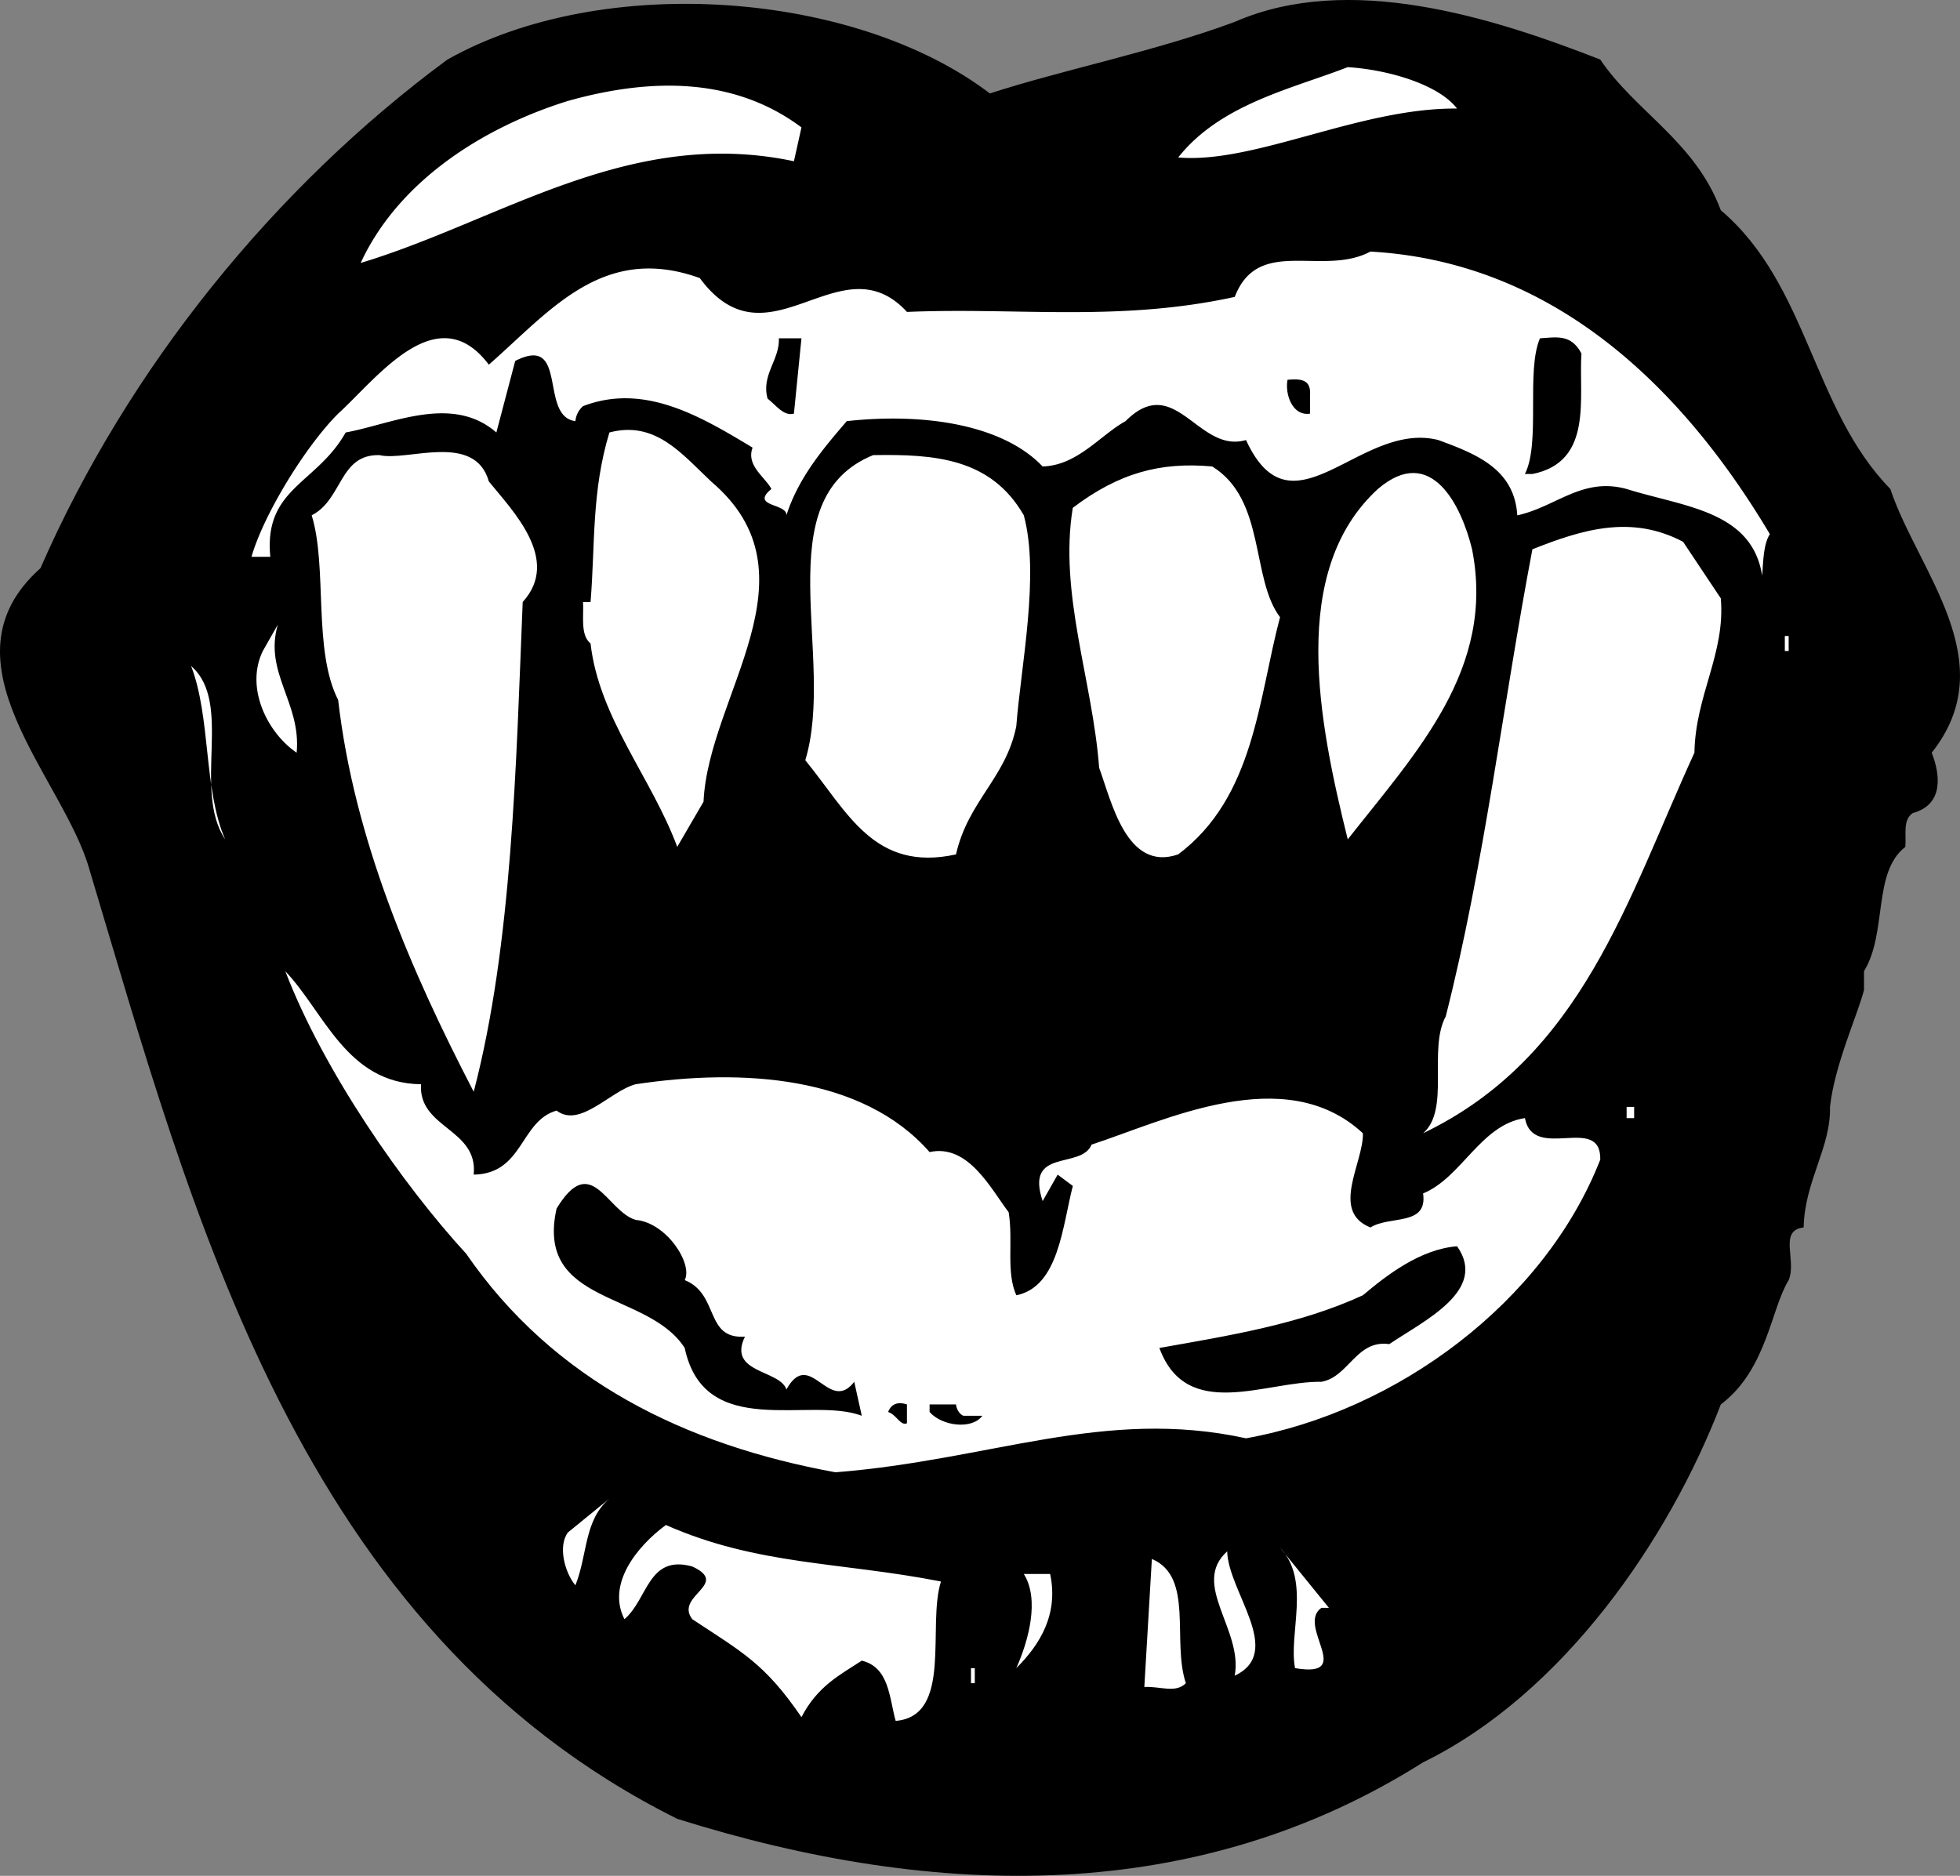
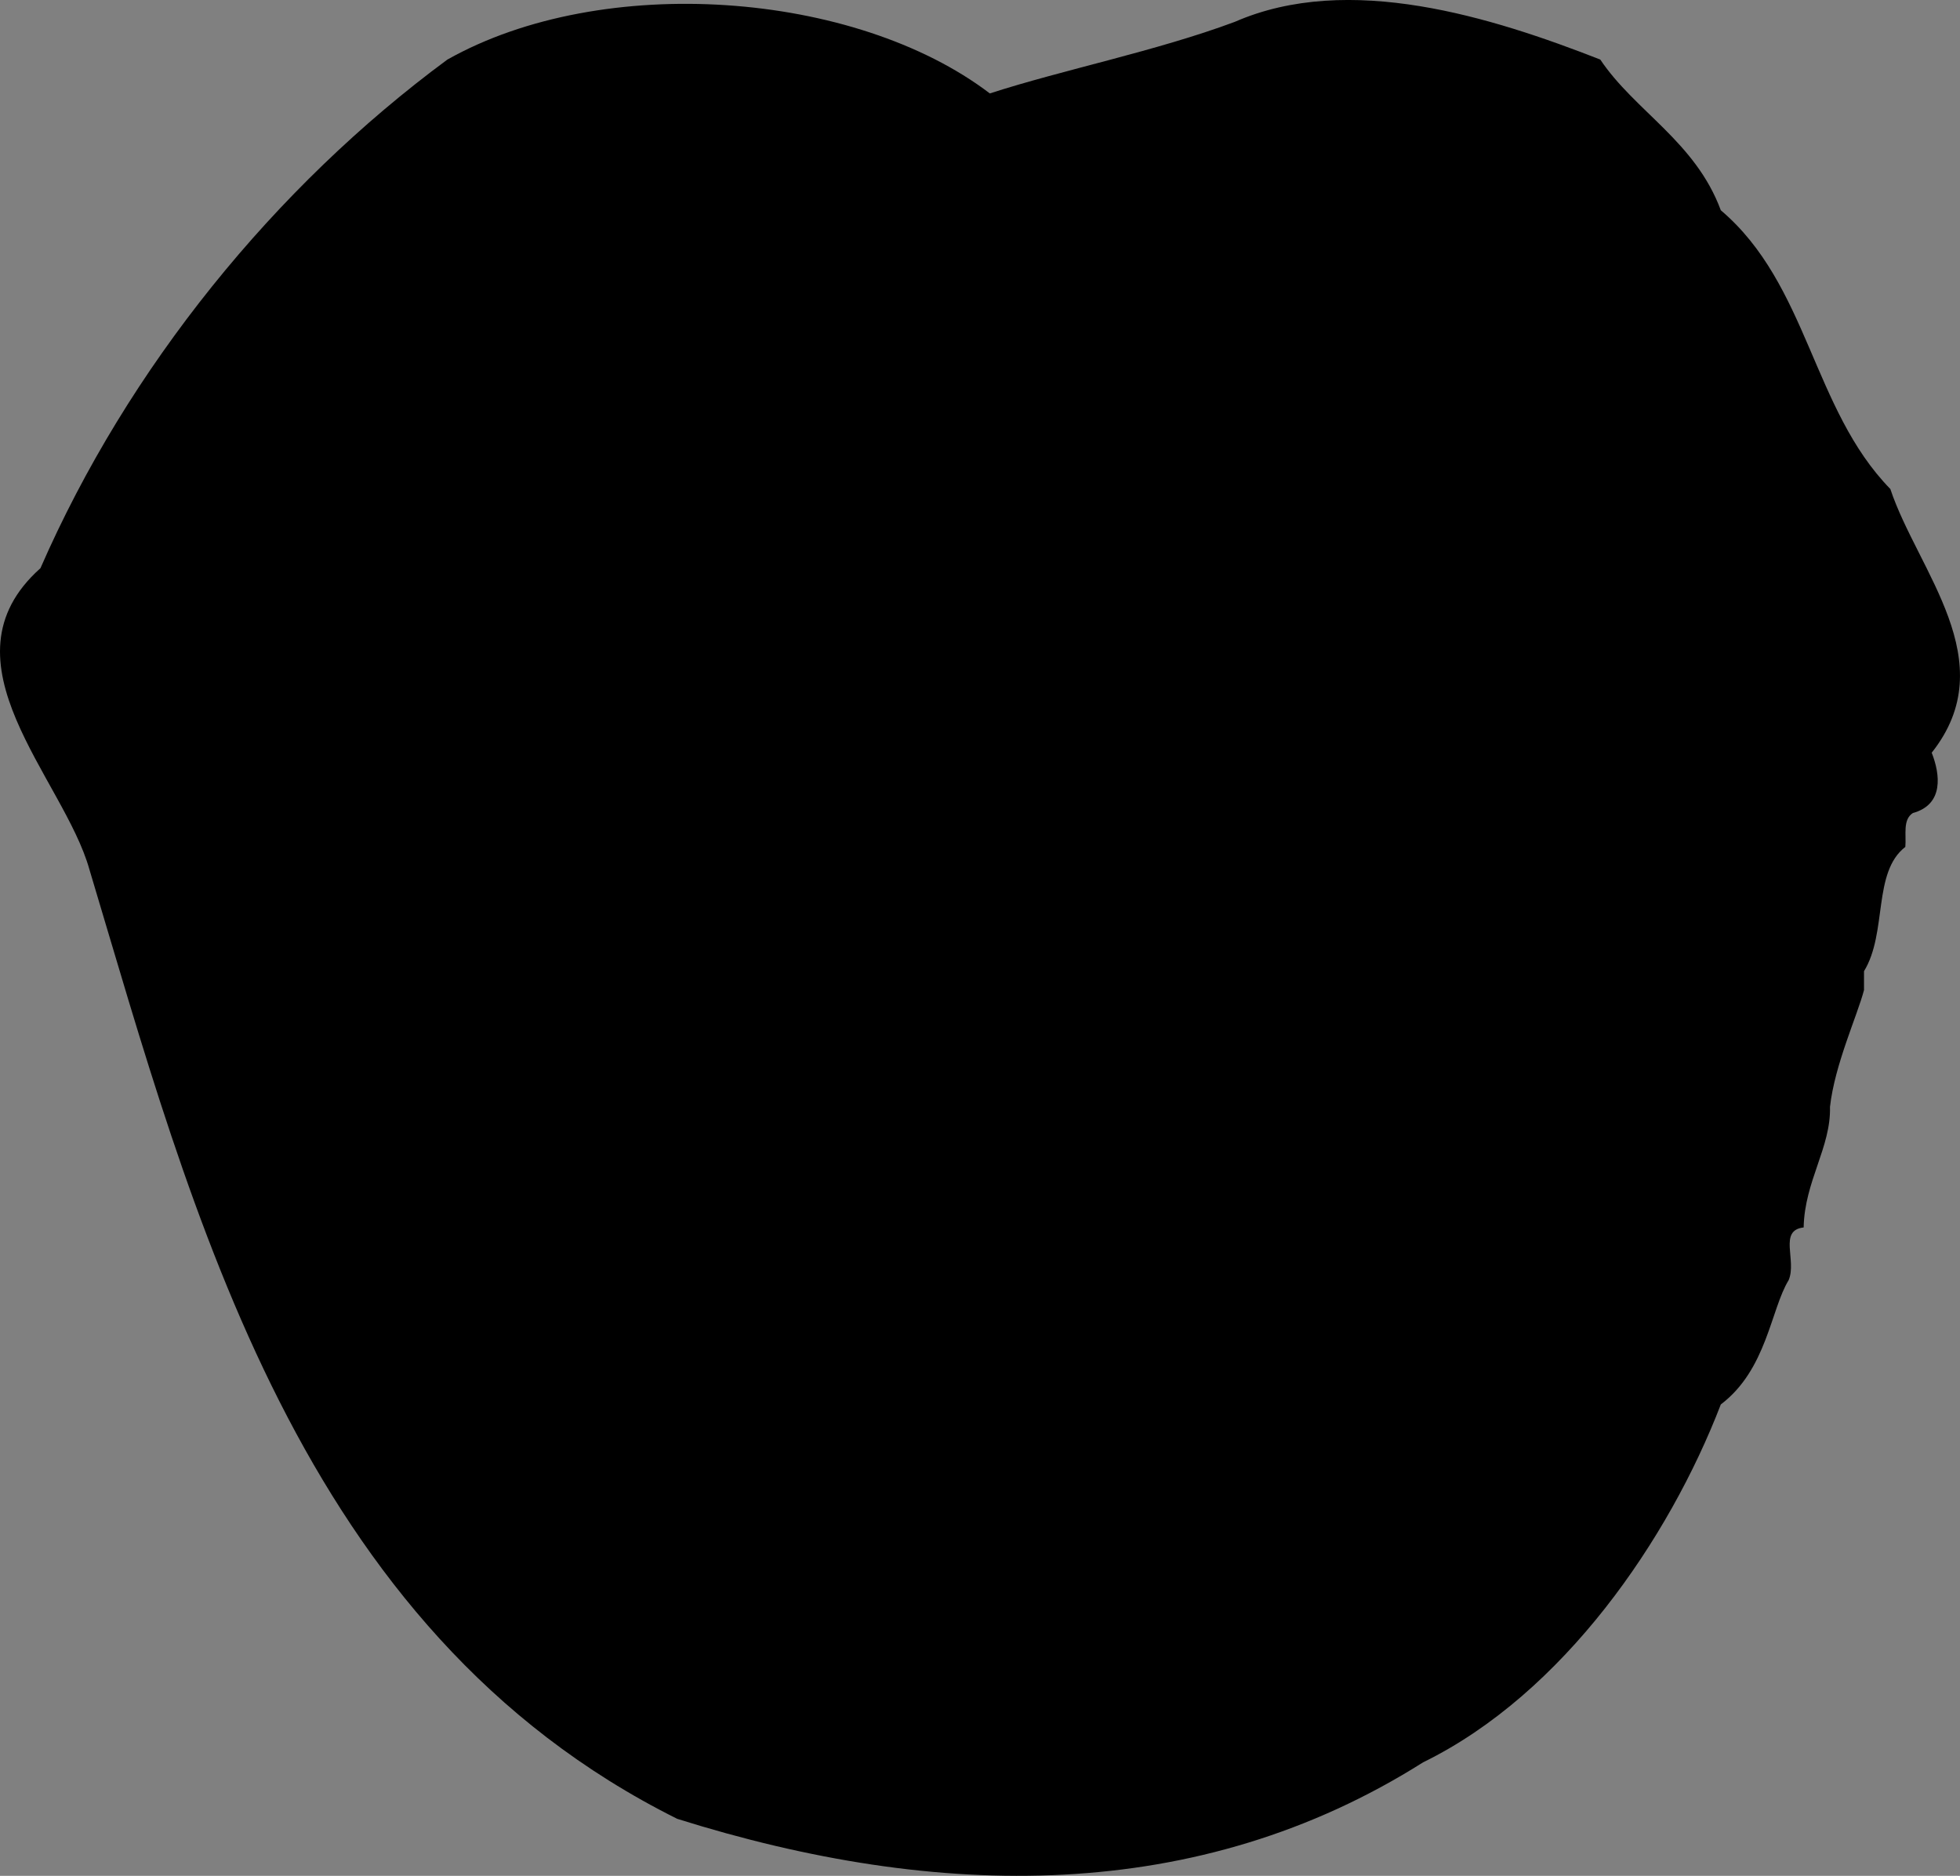
<svg xmlns="http://www.w3.org/2000/svg" width="52.024" height="49.793">
  <rect width="100%" height="100%" fill="#808080" stroke="none" />
  <path d="M45.675 5.581c2.324 1.973 2.426 5.274 4.5 7.399.723 2.176 3.023 4.574 1.098 7 .226.574.328 1.375-.5 1.601-.274.176-.172.575-.2.899-.875.676-.472 2.277-1.097 3.3v.5c-.176.676-.778 1.977-.903 3.102.028 1.074-.675 1.973-.699 3.2-.676.074-.176.874-.398 1.398-.477.777-.578 2.375-1.801 3.3-1.375 3.575-4.176 7.676-7.902 9.5-5.973 3.774-12.875 3.676-19.797 1.5C7.898 43.258 5.1 32.157 2.374 23.082c-.676-2.425-4.074-5.527-1.3-8 2.324-5.324 6.226-10.125 10.8-13.5C16-.743 22.698-.243 26.273 2.48c1.925-.625 4.425-1.125 6.5-1.899 3.027-1.324 6.828-.125 9.703 1 .922 1.375 2.523 2.176 3.199 4" />
-   <path fill="#fff" d="M38.675 2.882C36.1 2.855 33.3 4.355 31.273 4.18c1.125-1.422 3.027-1.824 4.5-2.398 1.125.074 2.425.476 2.902 1.101M21.073 4.28c-4.375-.925-7.773 1.575-11.5 2.7 1.028-2.223 3.325-3.625 5.5-4.3 2.227-.626 4.426-.626 6.2.702l-.2.899m25.903 9.899c-.176.276-.176.776-.203 1.1-.274-1.726-2.075-1.824-3.598-2.3-1.176-.324-1.875.476-2.902.7-.075-1.224-1.075-1.626-2.098-2-2.074-.524-3.875 2.675-5.102 0-1.273.374-1.875-1.825-3.199-.5-.676.374-1.273 1.175-2.2 1.202-1.073-1.125-3.175-1.426-5.198-1.203-.578.676-1.278 1.477-1.602 2.5.024-.324-.976-.223-.398-.7-.176-.323-.676-.624-.5-1.097-1.375-.828-2.875-1.726-4.5-1.101a.595.595 0 0 0-.203.398c-.973-.125-.172-2.324-1.598-1.598l-.5 1.899c-1.176-1.024-2.777-.223-4 0-.777 1.375-2.176 1.476-2 3.3h-.5c.324-1.124 1.426-2.925 2.3-3.8 1.024-.926 2.626-3.125 4-1.3C14.602 8.256 16 6.455 18.574 7.381c1.825 2.473 3.727-1.027 5.5.899 2.926-.125 5.625.273 8.7-.399.625-1.625 2.328-.527 3.601-1.203 4.926.277 8.324 3.676 10.602 7.5" />
  <path d="M21.073 10.98c-.273.074-.472-.223-.699-.399-.176-.625.324-1.027.3-1.601h.599l-.2 2m20.903-1.598c-.078 1.172.324 2.875-1.301 3.2h-.2c.423-.825.024-2.727.4-3.602.425-.024.823-.125 1.1.402m-7.202 1.098v.5c-.473.074-.672-.524-.598-.899.324-.027.625-.027.598.399" />
-   <path fill="#fff" d="M18.874 12.78c2.926 2.477-.074 5.676-.2 8.5l-.698 1.2c-.676-1.824-2.078-3.426-2.301-5.399-.277-.226-.176-.726-.2-1.101h.2c.125-1.524.023-2.926.5-4.5 1.223-.324 1.926.574 2.7 1.3m-5.899 0c.625.774 1.922 2.075.898 3.2-.176 4.277-.273 9.074-1.3 13-1.676-3.223-3.176-6.723-3.598-10.399-.676-1.324-.278-3.527-.703-4.902.828-.422.726-1.625 1.8-1.598.727.176 2.528-.625 2.903.7m14.199.899c.426 1.577-.074 3.976-.2 5.6-.277 1.376-1.277 1.977-1.6 3.4-2.177.476-2.876-1.126-4-2.5.823-2.724-1.075-6.923 1.8-8.099 1.625-.027 3.125.075 4 1.598m6.801 2.703c-.578 2.172-.676 4.774-2.703 6.297-1.375.477-1.774-1.422-2.098-2.297-.176-2.328-1.074-4.625-.7-6.902 1.223-.926 2.325-1.223 3.7-1.098 1.426.875 1.023 2.973 1.8 4m5.098-1.801c.625 3.176-1.472 5.375-3.3 7.7-.774-3.125-1.575-7.125.8-9.301 1.426-1.223 2.227.476 2.5 1.601m6.602 1.301c.125 1.473-.676 2.574-.7 4.098-1.777 3.875-2.976 8.074-7.202 10.101.726-.625.125-2.226.601-3.101 1.024-4.024 1.524-8.324 2.3-12.399 1.325-.527 2.626-.925 4-.199l1 1.5m-37.8 4.098c-.773-.524-1.375-1.723-.898-2.7l.398-.699c-.375 1.274.625 2.075.5 3.399m39.5-2.7h.102v-.398h-.102v.399M5.976 22.28c-.578-1.324-.375-3.226-.903-4.6 1.125.976.028 3.276.903 4.6" />
-   <path fill="#fff" d="M11.175 28.78c-.074 1.176 1.523 1.176 1.398 2.4 1.325-.024 1.227-1.423 2.2-1.7.625.476 1.425-.524 2.101-.7 2.824-.425 6.024-.226 7.8 1.801 1.024-.226 1.626.973 2.099 1.598.125.777-.075 1.578.203 2.203 1.125-.226 1.222-1.828 1.5-2.902l-.403-.3-.398.702c-.477-1.426 1.023-.828 1.3-1.5 1.923-.625 5.126-2.226 7.2-.3.023.773-.875 2.074.2 2.5.523-.325 1.523-.028 1.398-.903 1.027-.422 1.527-1.824 2.703-2 .222 1.176 2.023-.125 2 1.102-1.477 3.773-5.375 6.675-9.403 7.398-3.773-.824-6.773.578-10.898.902-3.977-.726-7.477-2.425-9.8-5.8-1.677-1.825-3.774-4.825-4.802-7.5 1.028 1.074 1.625 2.976 3.602 3m32 .899h.2v-.298h-.2v.297" />
-   <path d="M18.175 33.98c.926.375.523 1.574 1.598 1.5-.473.976.925.875 1.101 1.402.625-1.125 1.125.672 1.8-.203l.2.902c-1.375-.527-4.176.676-4.7-1.8-.976-1.524-3.976-1.125-3.401-3.7.925-1.527 1.328.075 2.101.301.824.074 1.524 1.172 1.3 1.598m20.501-.899c.824 1.176-.875 1.973-1.8 2.598-.876-.125-1.075.875-1.802 1-1.472-.023-3.574 1.078-4.3-.898 1.828-.325 3.726-.625 5.402-1.399.625-.527 1.523-1.226 2.5-1.3M24.073 37.78c-.175.075-.273-.226-.5-.3.125-.324.426-.223.5-.2v.5m1.301-.5c.024.176.125.274.2.301h.5c-.274.375-1.075.274-1.4-.101v-.2h.7" />
-   <path fill="#fff" d="M15.273 42.081c-.274-.324-.473-1.027-.2-1.402l1.102-.898c-.676.574-.574 1.476-.902 2.3m9.703-.101c-.375 1.176.324 3.574-1.203 3.7-.172-.626-.172-1.423-.899-1.599-.574.375-1.176.676-1.601 1.5-.973-1.425-1.575-1.726-2.899-2.601-.476-.625 1.024-.926 0-1.399-1.176-.324-1.176.875-1.8 1.399-.473-.926.324-1.926 1.1-2.5 2.427 1.074 4.626.976 7.302 1.5m10.097.7c-.675.476.926 1.874-.699 1.6-.176-.925.426-2.324-.398-3.199l1.297 1.598h-.2m-2.3 1.801c.226-1.223-1.172-2.426-.2-3.3.028 1.077 1.528 2.675.2 3.3m-1.297.2c-.278.276-.676.077-1.102.1l.2-3.398c1.124.473.527 2.172.902 3.297m-3.602-2.899c.227 1.075-.273 1.876-.898 2.5.324-.726.625-1.824.199-2.5h.7m-2.102 2.9h.101v-.4h-.101v.4" />
</svg>